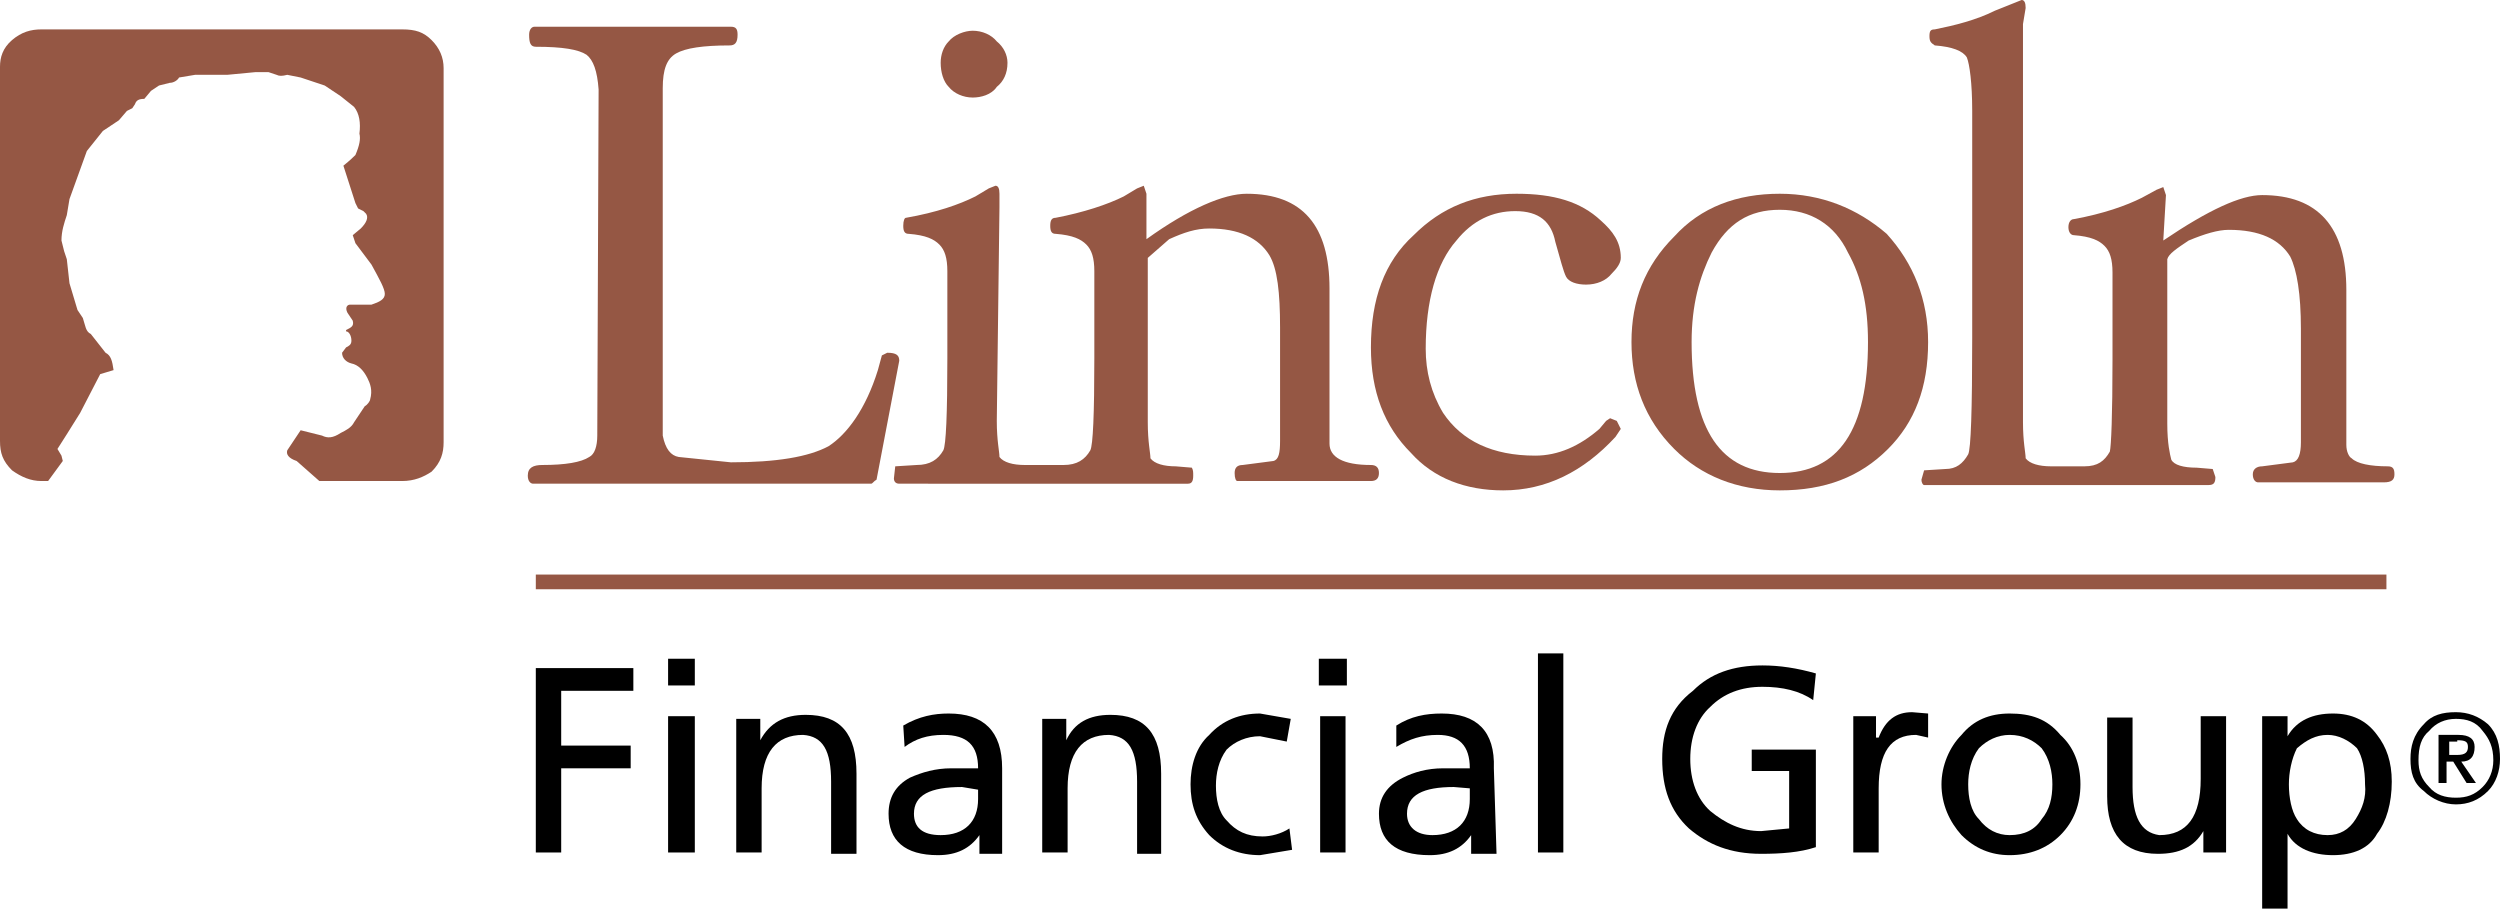
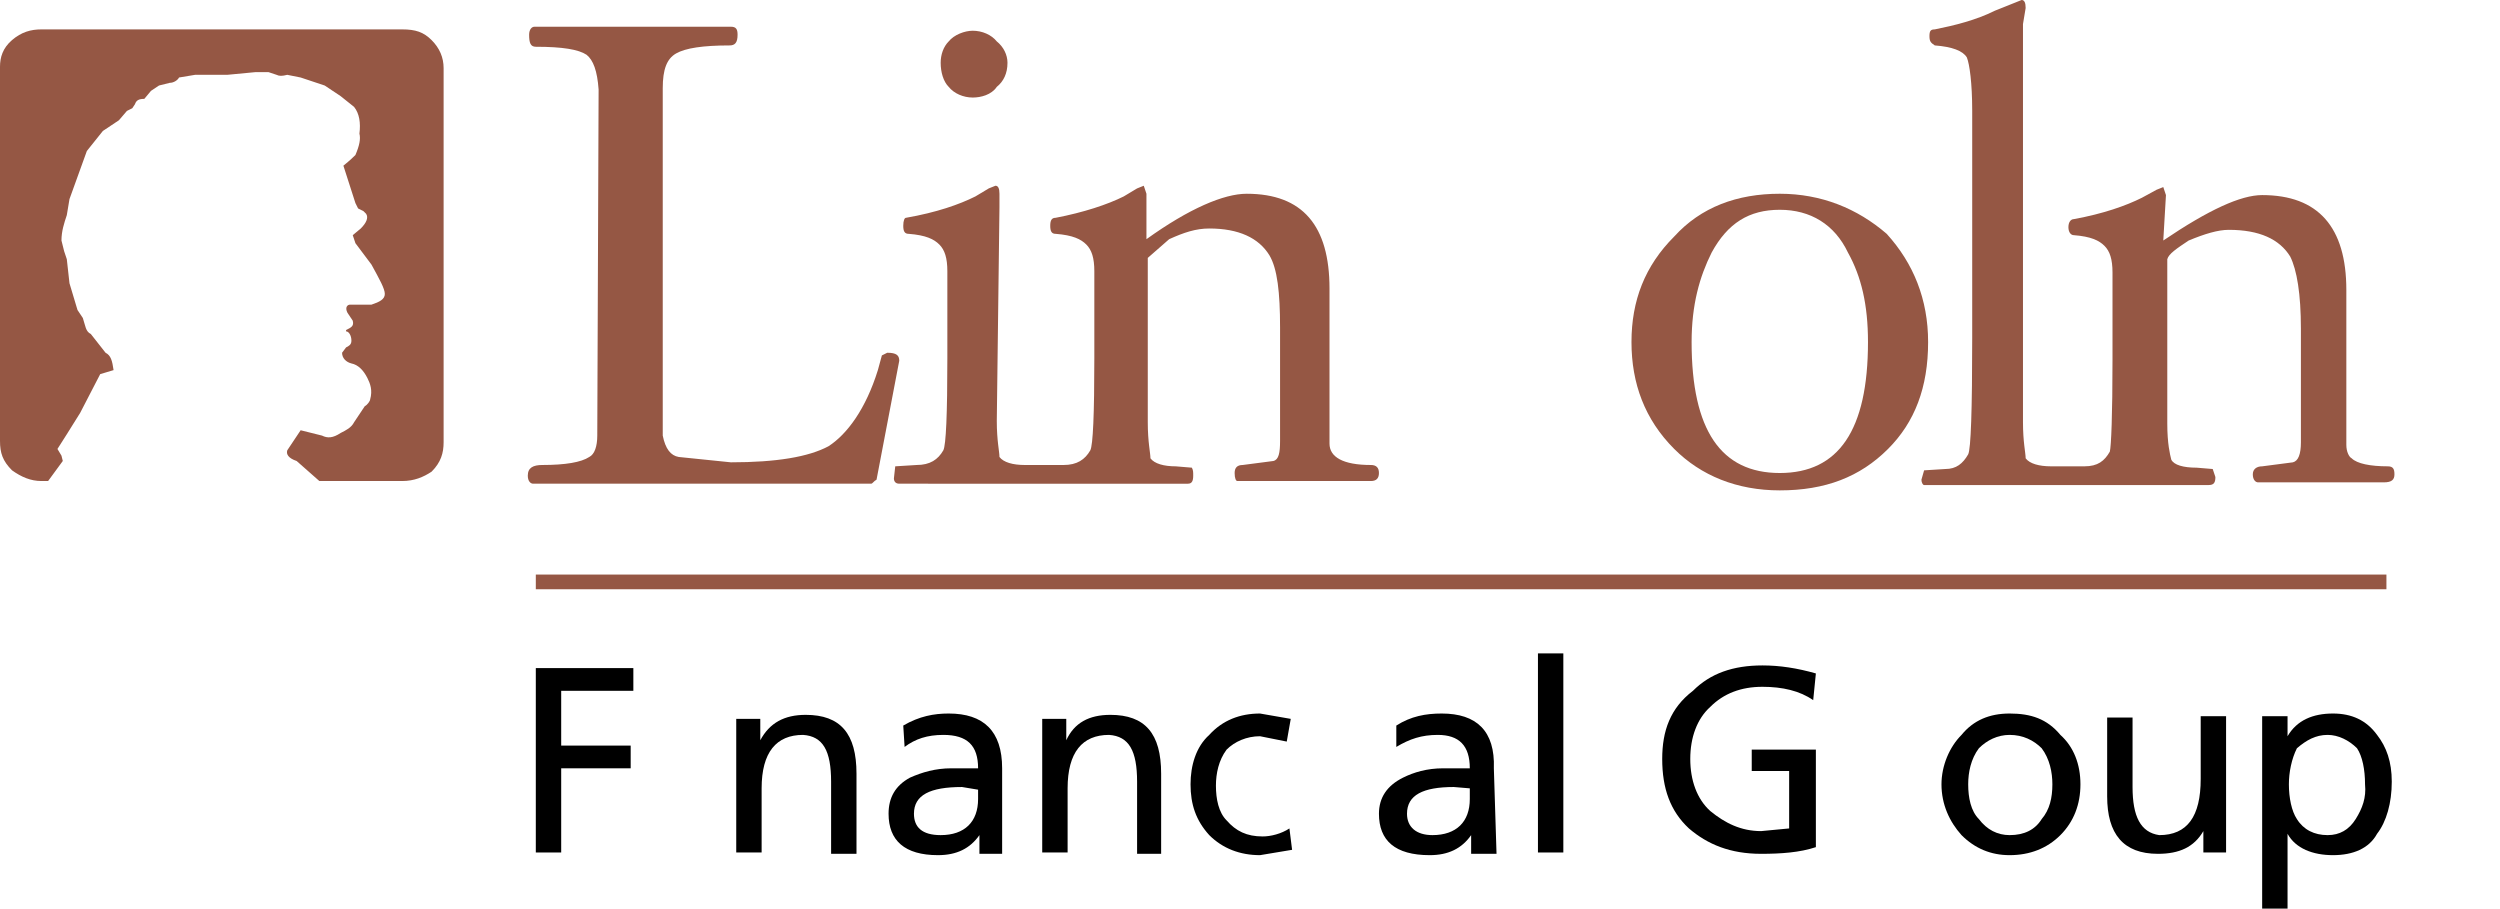
<svg xmlns="http://www.w3.org/2000/svg" id="Layer_1" viewBox="0 0 187.1 68" style="enable-background:new 0 0 187.1 68">
  <style>.st0{fill-rule:evenodd;clip-rule:evenodd}.st1{fill-rule:evenodd;clip-rule:evenodd;fill:#955744}</style>
  <g>
    <path class="st0" d="M40.1 50V63.8H42V57.5H47.2V55.8H42V51.7H47.4V50H40.1z" />
-     <path class="st0" d="M52 49.3h-2v2h2v-2 0 0zM50 53.6v10.2h2V53.6H50v0z" />
    <path class="st0" d="M55.1 53.6v10.2H57V59c0-2.7 1.1-4 3.1-4 1.5.1 2.1 1.2 2.1 3.5v5.4h1.9v-6c0-3-1.2-4.4-3.8-4.4-1.6.0-2.7.6-3.4 1.9v0-1.6H55.1V53.6z" />
    <path class="st0" d="M67.7 55.9c.8-.6 1.7-.9 2.9-.9 1.8.0 2.6.8 2.6 2.5h-2c-1.2.0-2.2.3-3.1.7-1.1.6-1.6 1.5-1.6 2.7.0 2 1.2 3.1 3.7 3.1 1.4.0 2.4-.5 3.1-1.5v0 1.4H75V57.5c0-2.8-1.4-4.1-4-4.1-1.1.0-2.2.2-3.4.9L67.7 55.9v0 0zM73.2 59.8c0 1.7-1 2.7-2.8 2.7-1.4.0-2-.6-2-1.6.0-1.4 1.2-2 3.6-2l1.2.2V59.8v0z" />
    <path class="st0" d="M78 53.6v10.2h1.9V59c0-2.7 1.1-4 3.1-4 1.5.1 2.1 1.2 2.1 3.5v5.4h1.8v-6c0-3-1.2-4.4-3.8-4.4-1.6.0-2.7.6-3.3 1.9v0-1.6H78V53.6z" />
    <path class="st0" d="M96.6 53.8l-2.3-.4c-1.5.0-2.8.5-3.8 1.6-1 .9-1.4 2.3-1.4 3.7.0 1.5.4 2.7 1.4 3.8 1 1 2.3 1.5 3.8 1.5l2.4-.4-.2-1.6c-.6.4-1.4.6-2 .6-1.2.0-2-.4-2.7-1.2-.6-.6-.8-1.6-.8-2.6.0-.9.2-1.9.8-2.7.6-.6 1.5-1 2.5-1l2 .4L96.6 53.8v0z" />
-     <path class="st0" d="M100.8 49.3h-2.1v2h2.1v-2 0 0zM98.8 53.6v10.2h1.9V53.6H98.8v0z" />
    <path class="st0" d="M107.9 53.4c-1.2.0-2.3.2-3.4.9v1.6c1-.6 1.9-.9 3.1-.9 1.6.0 2.4.8 2.4 2.5h-2c-1.2.0-2.2.3-3 .7-1.2.6-1.8 1.5-1.8 2.7.0 2 1.2 3.1 3.8 3.1 1.4.0 2.4-.5 3.1-1.5v0 1.4h1.9l-.2-6.4C111.9 54.7 110.5 53.4 107.9 53.4v0 0zM105.3 60.9c0-1.4 1.2-2 3.5-2L110 59v.8c0 1.7-1 2.7-2.8 2.7C106 62.5 105.3 61.9 105.3 60.9v0z" />
    <path class="st0" d="M115.1 48.9V63.8H117V48.9H115.1z" />
    <path class="st0" d="M124.4 56.8c0 2.2.6 3.9 2 5.2 1.4 1.2 3.1 1.9 5.4 1.9 1.5.0 2.9-.1 4.1-.5v-7.3h-4.8v1.6h2.8V62l-2.1.2c-1.5.0-2.7-.6-3.8-1.5-1-.9-1.5-2.3-1.5-3.9s.5-3 1.5-3.9c1-1 2.3-1.5 3.9-1.5 1.5.0 2.8.3 3.8 1l.2-2c-1.4-.4-2.7-.6-4-.6-2.2.0-3.9.6-5.2 1.9C125 53 124.4 54.7 124.4 56.8v0z" />
-     <path class="st0" d="M138.7 53.6v10.2h1.9V59c0-2.7.9-4 2.8-4l.9.2v-1.8l-1.2-.1c-1.2.0-2 .6-2.5 1.9h-.2v-1.6H138.7v0z" />
    <path class="st0" d="M152.8 56c.6.8.8 1.8.8 2.7.0 1-.2 1.9-.8 2.6-.5.8-1.3 1.2-2.4 1.2-.9.0-1.7-.4-2.3-1.2-.6-.6-.8-1.6-.8-2.6.0-.9.2-1.9.8-2.7.6-.6 1.4-1 2.3-1C151.4 55 152.2 55.4 152.8 56v0 0zM150.4 53.4c-1.5.0-2.7.5-3.6 1.6-.9.9-1.5 2.3-1.5 3.7.0 1.5.6 2.8 1.5 3.8 1 1 2.2 1.5 3.6 1.5 1.5.0 2.8-.5 3.8-1.5 1-1 1.5-2.3 1.5-3.8.0-1.5-.5-2.8-1.5-3.7C153.2 53.8 152 53.4 150.4 53.4v0z" />
    <path class="st0" d="M157.7 53.6v6c0 2.8 1.2 4.3 3.8 4.3 1.6.0 2.7-.5 3.4-1.7v0 1.6h1.7V53.6h-1.9v4.7c0 2.8-1 4.2-3.1 4.2-1.4-.2-2-1.4-2-3.6v-5.2H157.7V53.6z" />
    <path class="st0" d="M176.4 56c.4.6.6 1.6.6 2.7.1 1-.2 1.8-.7 2.6-.5.8-1.2 1.2-2.1 1.2-1 0-1.8-.4-2.3-1.2-.4-.6-.6-1.6-.6-2.6.0-.9.2-1.9.6-2.7.7-.6 1.4-1 2.3-1C175 55 175.8 55.4 176.4 56v0 0zM169.3 53.6V68h1.9v-5.6c.6 1.1 1.9 1.6 3.4 1.6 1.5.0 2.7-.5 3.3-1.6.7-.9 1.1-2.3 1.1-3.9.0-1.5-.4-2.6-1.1-3.5-.8-1.1-1.9-1.6-3.3-1.6-1.5.0-2.7.5-3.4 1.7v0-1.5H169.3v0z" />
    <path class="st1" d="M3.1 2.2h27c1 0 1.6.2 2.2.8.6.6.9 1.3.9 2.1v28c0 .8-.2 1.5-.9 2.2C31.7 35.7 31 36 30.1 36h-6.2l-1.7-1.5c-.6-.2-.8-.5-.7-.8l1-1.5 1.6.4c.4.2.8.2 1.4-.2.4-.2.8-.4 1-.8l.4-.6.4-.6c.2-.1.4-.4.4-.5.2-.7.0-1.2-.2-1.6-.3-.6-.7-1-1.2-1.1-.4-.1-.7-.4-.7-.8l.3-.4c.2-.1.4-.2.4-.5.0-.4-.2-.7-.4-.7v-.1c.4-.2.6-.3.5-.7L26 23.4c-.2-.4.0-.6.2-.6h1.6c.6-.2 1-.4 1-.8.0-.4-.4-1.1-1-2.2l-1.2-1.6-.2-.6.6-.5c.4-.4.6-.8.4-1.1l-.2-.2-.4-.2-.2-.4-.9-2.8c.5-.4.8-.7.9-.8.3-.7.4-1.2.3-1.6.1-.8.0-1.5-.4-2l-1-.8-1.2-.8-1.8-.6-1-.2c-.4.1-.6.1-.8.0l-.6-.2h-1L17 5.6h-2.4l-1.2.2C13.3 6 13 6.2 12.7 6.2l-.8.2-.6.4-.5.6c-.4.0-.6.1-.7.4L9.9 8.1 9.5 8.3 8.9 9 7.7 9.8l-1.2 1.5-1.3 3.6-.2 1.2c-.2.6-.4 1.2-.4 1.9l.2.8.2.6.2 1.8.6 2 .4.6c.2.6.2 1 .6 1.2l1.1 1.4c.4.2.5.6.6 1.3l-1 .3-1.5 2.9-1 1.6-.7 1.1.3.5.1.4L3.6 36H3.1c-.8.0-1.5-.3-2.2-.8C.2 34.5.0 33.9.0 33V5C0 4.3.2 3.6.9 3 1.6 2.4 2.3 2.2 3.1 2.2v0z" />
    <path class="st1" d="M40.1 3.5c2 0 3.2.2 3.8.6.5.4.8 1.2.9 2.6l-.1 25.9c0 .8-.2 1.4-.6 1.6-.6.4-1.8.6-3.5.6-.7.0-1.1.2-1.1.8.0.4.2.6.4.6h25.3c.1.0.2-.2.4-.3l1.7-8.9c0-.4-.2-.6-.9-.6l-.4.2-.3 1.1c-.9 2.9-2.3 4.8-3.7 5.7-1.5.8-3.9 1.2-7.3 1.2l-3.9-.4c-.6-.1-1-.6-1.2-1.6V6.6c0-1.4.3-2.2 1-2.6s2-.6 4-.6c.4.0.6-.2.6-.8.0-.4-.1-.6-.5-.6H40c-.2.0-.4.2-.4.6C39.6 3.2 39.7 3.5 40.1 3.5v0z" />
    <path class="st1" d="M72.8 7.3c.6.0 1.4-.2 1.8-.8.5-.4.8-1 .8-1.8.0-.6-.3-1.2-.8-1.6-.4-.5-1.1-.8-1.8-.8-.6.0-1.4.3-1.8.8-.4.4-.6 1-.6 1.6.0.7.2 1.4.6 1.8C71.4 7 72.1 7.3 72.8 7.3v0z" />
-     <path class="st1" d="M119.8 16.5c-1.5-1.4-3.5-2-6.3-2-3.1.0-5.6 1-7.7 3.1-2.2 2-3.2 4.8-3.2 8.4.0 3.3 1 5.9 3 7.9 1.7 1.9 4.1 2.8 6.9 2.8 3.2.0 6-1.4 8.4-4l.4-.6-.3-.6-.5-.2-.3.2-.5.6c-1.5 1.3-3.1 2-4.8 2-3.2.0-5.5-1.1-6.9-3.2-.9-1.5-1.3-3.1-1.3-4.8.0-3.6.8-6.4 2.3-8.1 1.2-1.5 2.7-2.2 4.4-2.2 1.8.0 2.7.8 3 2.3.4 1.4.6 2.2.8 2.6.2.4.8.6 1.5.6.8.0 1.5-.3 1.9-.8.4-.4.7-.8.7-1.2C121.3 18.1 120.7 17.3 119.8 16.5v0z" />
    <path class="st1" d="M138.3 18.9c1 1.8 1.5 3.9 1.5 6.7.0 6.6-2.2 9.8-6.6 9.8-4.4.0-6.6-3.2-6.6-9.8.0-2.8.6-4.9 1.5-6.7 1.2-2.2 2.8-3.2 5.1-3.2C135.5 15.7 137.3 16.8 138.3 18.9v0 0zM133.2 14.5c-3.2.0-5.9 1-7.9 3.2-2.2 2.2-3.2 4.8-3.2 7.9.0 3.1 1 5.8 3.2 8 2 2 4.7 3.1 7.9 3.1 3.4.0 6-1 8.1-3.1 2-2 3-4.6 3-8 0-3.2-1.1-5.9-3.1-8.1C139 15.6 136.3 14.5 133.2 14.5v0z" />
    <path class="st1" d="M67 34.9l1.6-.1c1 0 1.6-.4 2-1.1.2-.4.3-2.7.3-6.9v-6.5c0-1-.2-1.6-.6-2-.4-.4-1-.7-2.3-.8-.3.0-.4-.2-.4-.6.0-.4.1-.6.2-.6 2.3-.4 4-1 5.2-1.6l1-.6.5-.2c.2.0.3.2.3.6v1l-.2 16c0 1.5.2 2.3.2 2.7.3.4 1 .6 1.9.6h2.9c1 0 1.6-.4 2-1.1.2-.4.3-2.7.3-6.9v-6.5c0-1-.2-1.6-.6-2-.4-.4-1-.7-2.3-.8-.3.0-.4-.2-.4-.6.0-.4.1-.6.4-.6 2.1-.4 3.9-1 5.1-1.6l1-.6.5-.2.2.6v3.4c3.2-2.3 5.8-3.4 7.5-3.4 4.2.0 6.2 2.4 6.2 7.1v11.6c0 1 1 1.6 3.1 1.6.4.0.6.2.6.6.0.4-.2.6-.6.6h-10c-.1.0-.2-.2-.2-.6.0-.4.2-.6.6-.6l2.3-.3c.4-.1.5-.6.5-1.5v-8.5c0-2.6-.2-4.4-.8-5.4-.8-1.3-2.3-2-4.5-2-1 0-1.9.3-3 .8l-1.6 1.4v12.3c0 1.5.2 2.3.2 2.7.3.4 1 .6 1.9.6l1.2.1c.1.2.1.3.1.6.0.4-.1.6-.4.6H67.3c-.3.0-.4-.2-.4-.4L67 34.9v0z" />
    <path class="st1" d="M151.4 1.8v29.8c0 1.5.2 2.3.2 2.7.3.4 1 .6 1.9.6h2.5c1 0 1.5-.4 1.9-1.1.1-.4.2-2.7.2-6.9v-6.5c0-1-.2-1.6-.6-2-.4-.4-1-.7-2.3-.8-.2.0-.4-.2-.4-.6.0-.4.2-.6.4-.6 2.2-.4 3.9-1 5.1-1.6l1.1-.6.5-.2.2.6-.2 3.4c3.4-2.3 5.8-3.4 7.4-3.4 4.2.0 6.3 2.4 6.3 7.1v11.6c0 .5.2.9.4 1 .4.4 1.4.6 2.7.6.4.0.5.2.5.6.0.4-.2.6-.8.6H169c-.2.0-.4-.2-.4-.6.0-.4.3-.6.7-.6l2.3-.3c.4-.1.6-.6.6-1.5v-8.5c0-2.6-.3-4.4-.8-5.4-.8-1.3-2.3-2-4.6-2-.8.0-1.8.3-3 .8-.9.6-1.5 1-1.6 1.4v12.3c0 1.5.2 2.3.3 2.7.2.4.9.6 1.9.6l1.2.1.2.6c0 .4-.1.6-.5.6H144c-.1.0-.2-.2-.2-.4l.2-.7 1.6-.1c.8.0 1.3-.4 1.7-1.1.2-.4.3-3.3.3-8.7V8.3c0-2.1-.2-3.5-.4-4-.3-.5-1.1-.8-2.4-.9-.3-.2-.4-.3-.4-.7.0-.4.1-.5.4-.5 1.5-.3 3.1-.7 4.5-1.4l2-.8c.2.0.3.2.3.6L151.4 1.8v0z" />
    <path class="st1" d="M178.6 44.1H40.1V43H178.6V44.1z" />
-     <path class="st0" d="M180.4 56.8c0 1 .2 1.8 1 2.4.6.6 1.5 1 2.4 1 .9.0 1.7-.3 2.4-1 .6-.6.9-1.5.9-2.4.0-1-.2-1.9-.9-2.6-.7-.6-1.5-.9-2.4-.9-1 0-1.8.2-2.4.9C180.6 55 180.4 55.9 180.4 56.8v0 0zM181.8 54.7c.5-.6 1.2-.9 2-.9.8.0 1.5.2 2 .9.5.6.8 1.2.8 2.2.0.8-.3 1.5-.8 2-.6.6-1.2.8-2 .8-.8.0-1.5-.2-2-.8-.6-.6-.8-1.2-.8-2C181 55.9 181.2 55.2 181.8 54.7v0 0zM183.9 55.4c.6.0.8.1.8.5.0.4-.2.6-.8.6h-.6v-1H183.9V55.4v0zM183.6 57l1 1.6h.7l-1.1-1.6c.7.0 1-.4 1-1.1.0-.6-.4-.9-1.2-.9h-1.5v3.6h.6V57h.5v0z" />
  </g>
</svg>